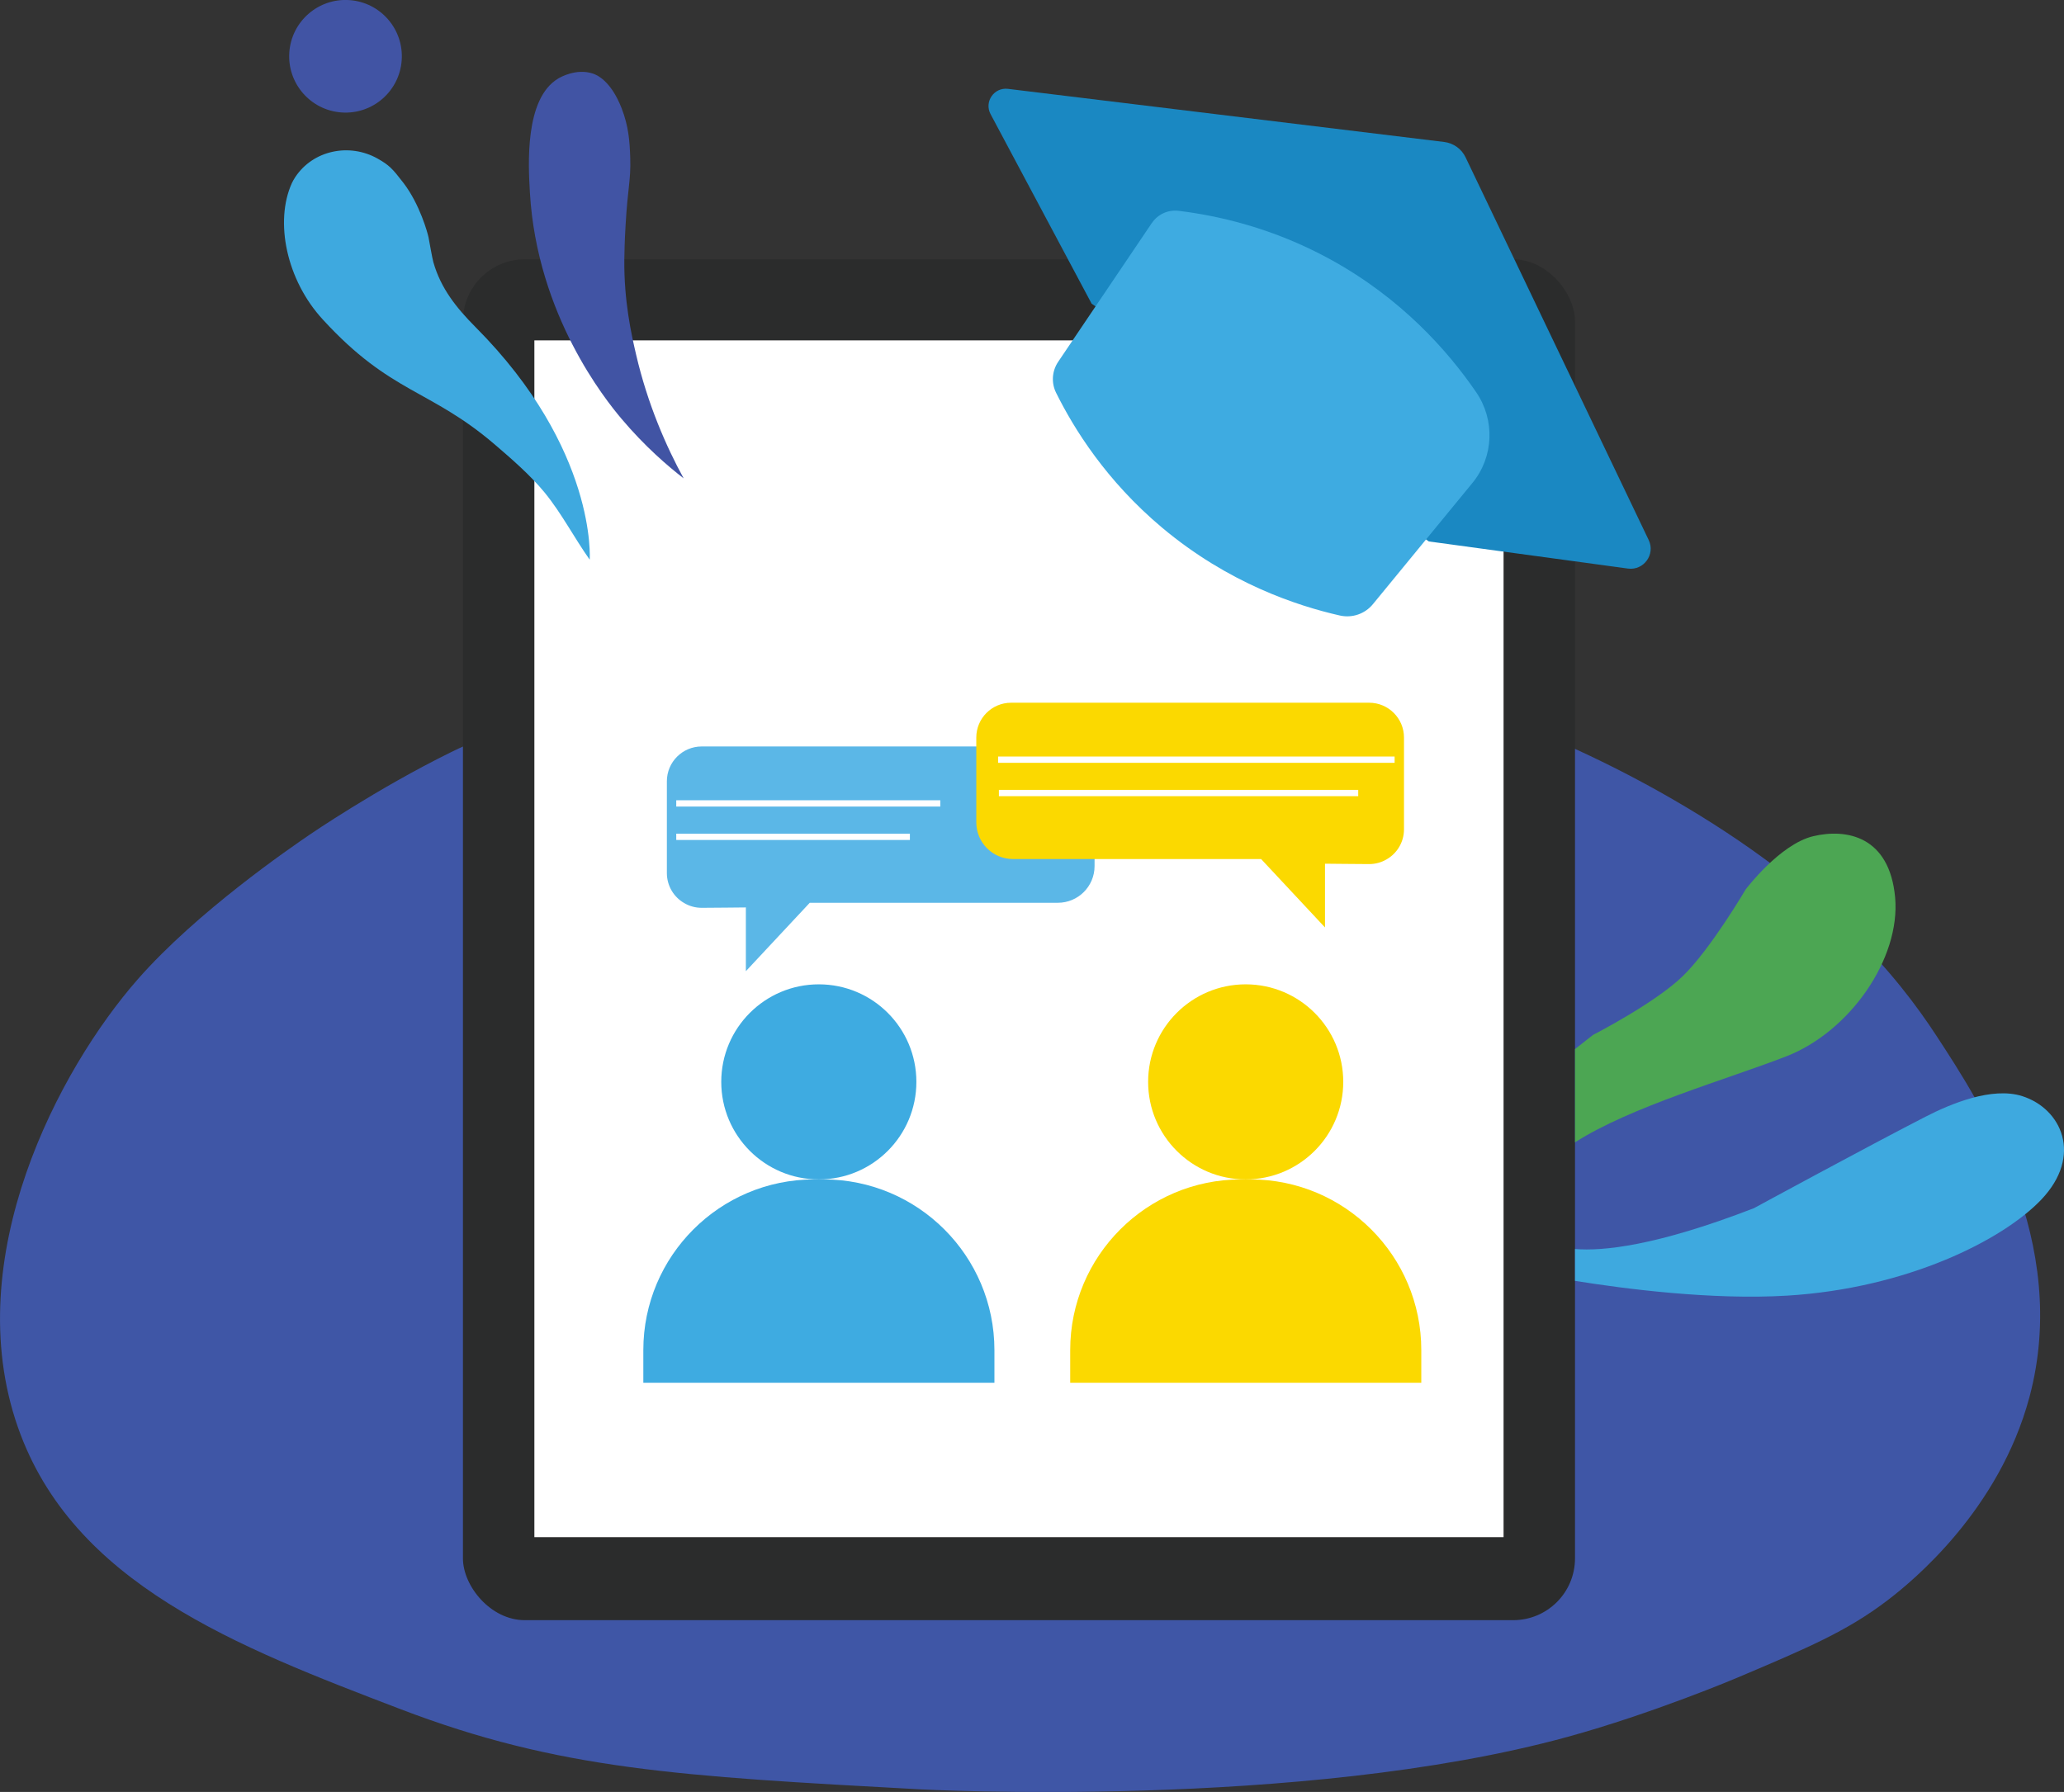
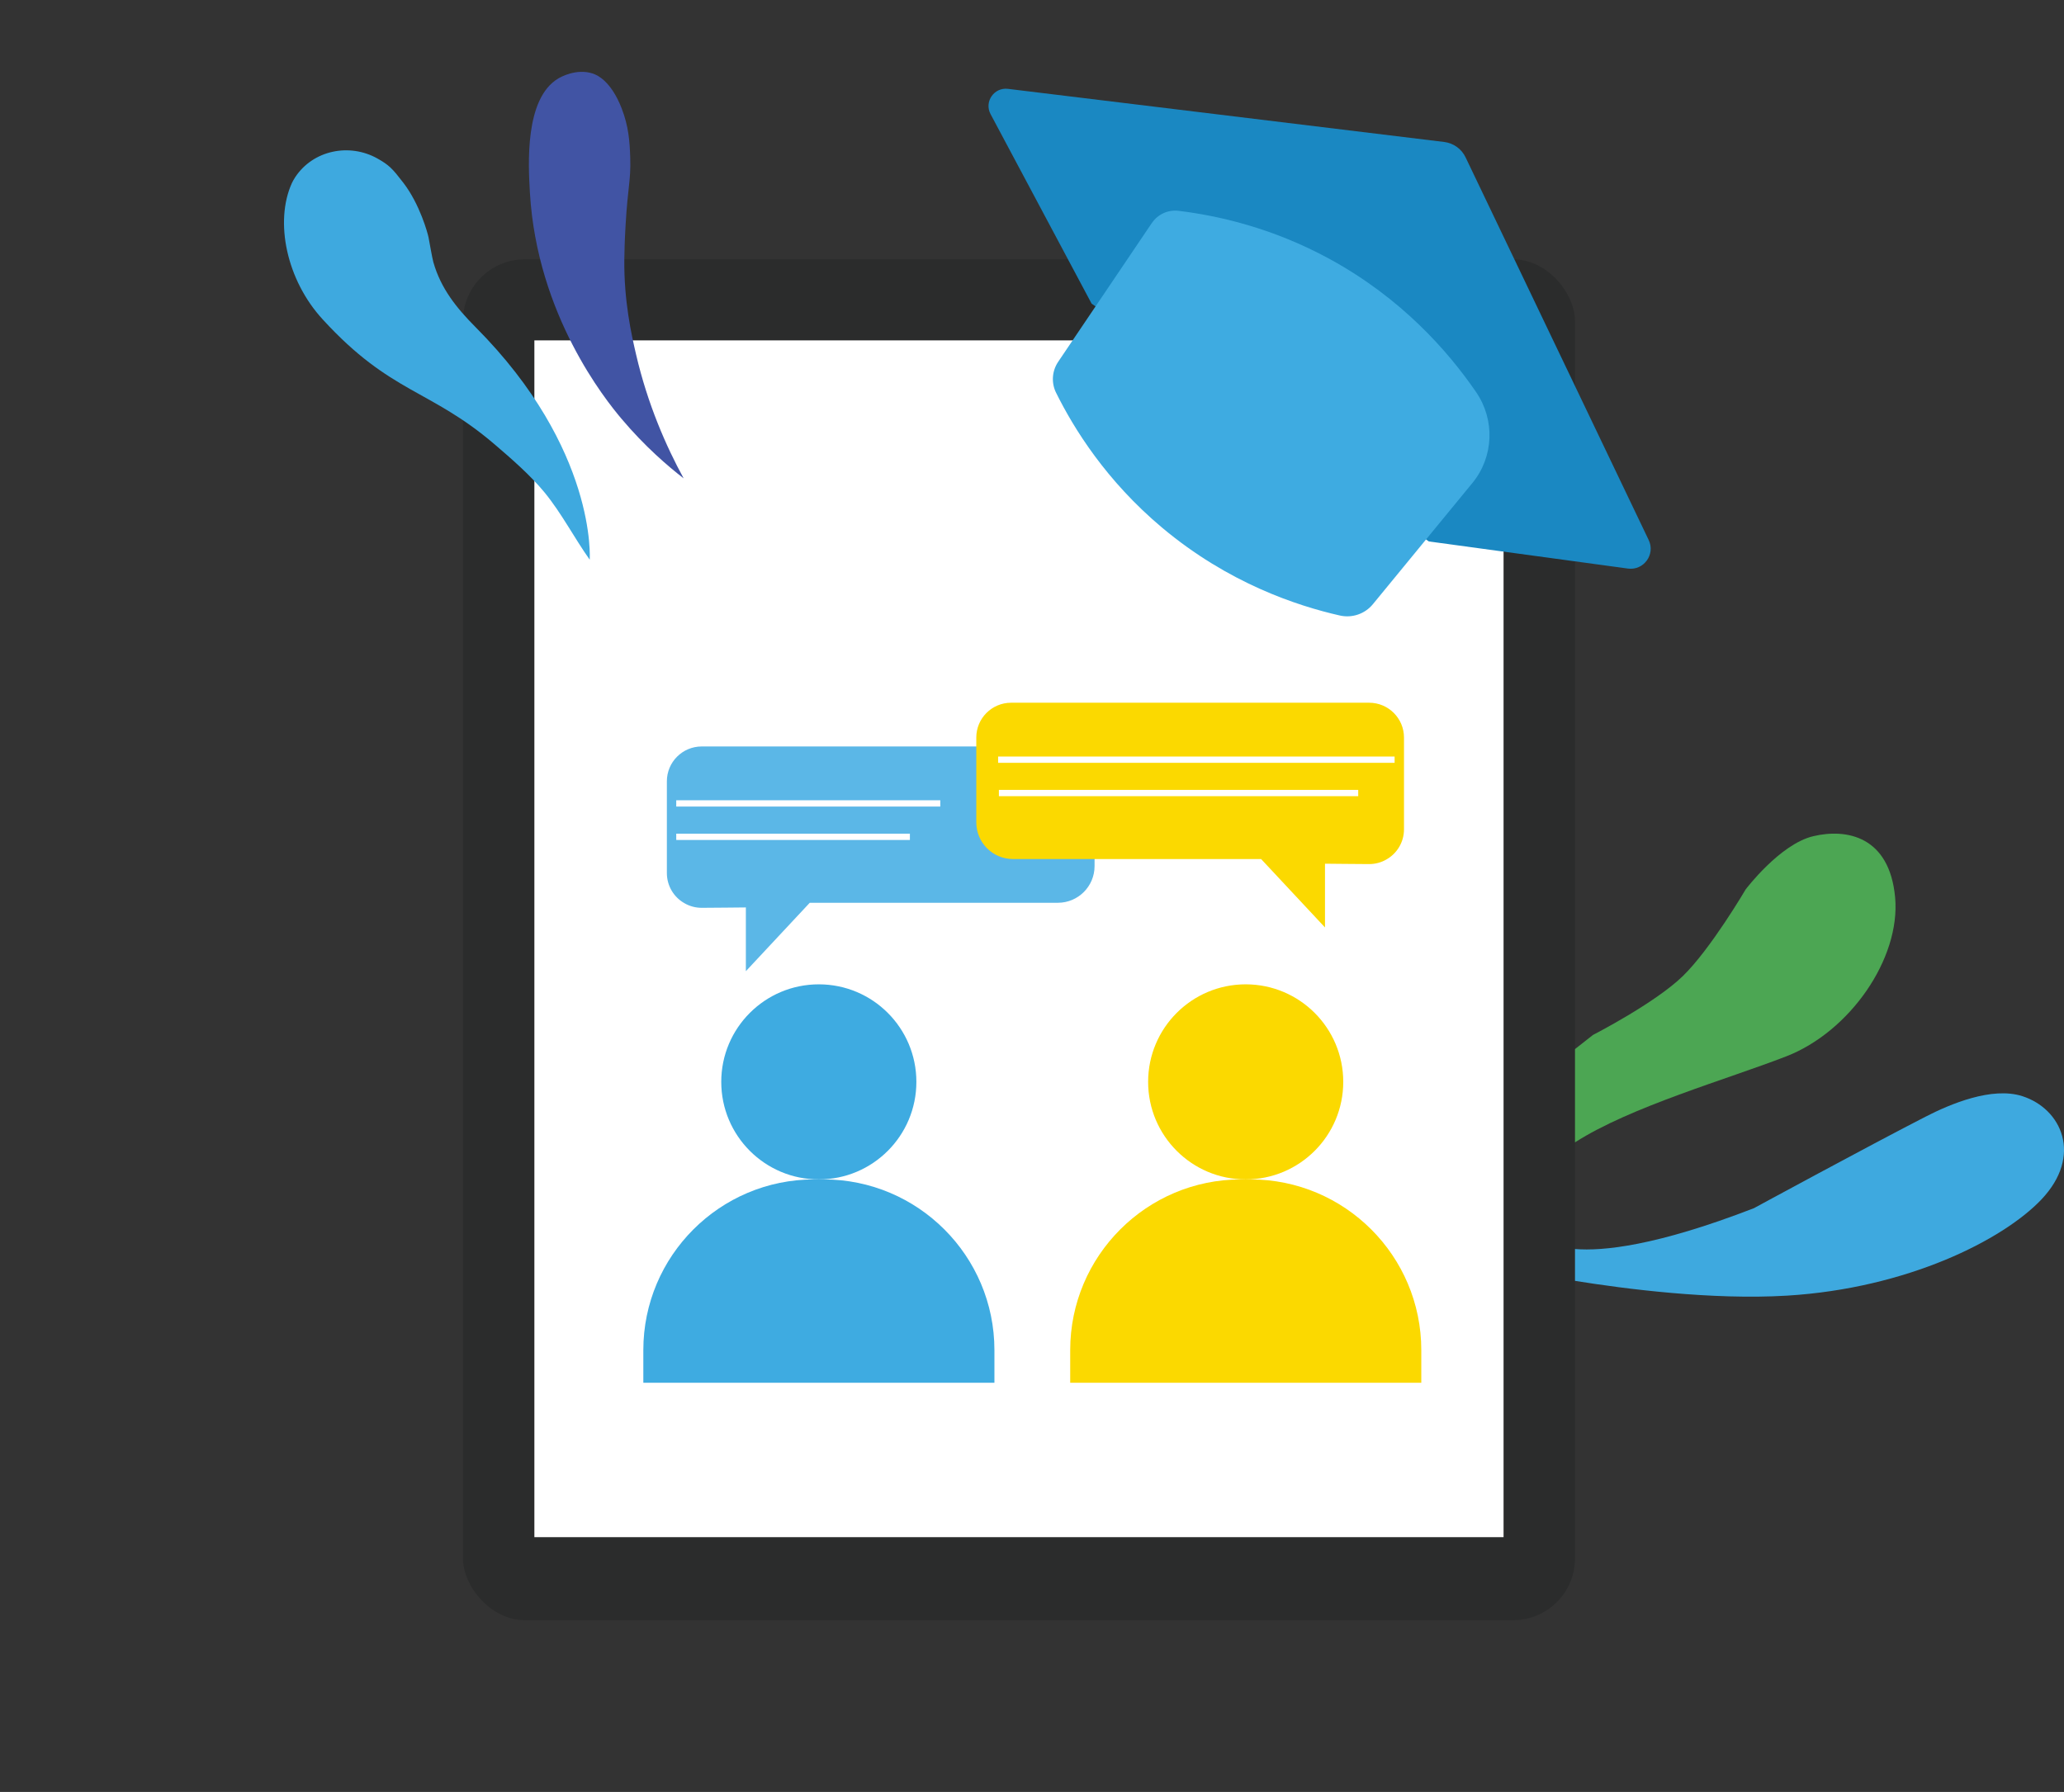
<svg xmlns="http://www.w3.org/2000/svg" id="Layer_2" data-name="Layer 2" viewBox="0 0 327.92 284.76">
  <rect x="0" y="0" width="327.92" height="284.76" fill="#333333" stroke="none" />
  <defs>
    <style>
      .cls-1 {
        fill: #fff;
      }

      .cls-2 {
        fill: #3f56a6;
      }

      .cls-3 {
        fill: none;
        stroke: #fff;
        stroke-miterlimit: 10;
      }

      .cls-4 {
        fill: #4ca653;
      }

      .cls-5 {
        fill: #3eabe1;
      }

      .cls-6 {
        fill: #2b2c2c;
      }

      .cls-7 {
        fill: #1a88c2;
      }

      .cls-8 {
        fill: #5bb7e7;
      }

      .cls-9 {
        fill: #3ea9df;
      }

      .cls-10 {
        fill: #fbd900;
      }

      .cls-11 {
        fill: #4154a4;
      }
    </style>
  </defs>
  <g id="Layer_1-2" data-name="Layer 1">
    <g>
-       <path class="cls-2" d="M21.91,155.59c-12.56,14.31-28.44,44.29-19.09,71.14,8.69,24.94,34.87,34.95,60.76,44.85,25.23,9.65,44.34,10.68,82.56,12.76,0,0,60.6,3.29,102.89-8.33,13.58-3.73,26.89-9.37,26.89-9.37,11.34-4.8,17.51-7.42,23.94-12.32,4.08-3.1,17.74-14.35,22.56-32.27,6.63-24.7-7.68-46.62-14.75-57.43-6.1-9.35-17.5-23.51-41.99-37.65-79.24-45.75-170.47-19.02-193.99-7.46-11.8,5.8-22.5,13.13-22.5,13.13-3.1,2.12-17.87,12.23-27.29,22.96Z" />
      <rect class="cls-6" x="73.55" y="41.21" width="176.68" height="216.25" rx="9.82" ry="9.82" />
      <rect class="cls-1" x="84.9" y="54.09" width="153.98" height="190.18" />
      <g>
        <circle class="cls-5" cx="130.09" cy="171.92" r="15.5" />
        <path class="cls-5" d="M129.33,187.42h1.53c14.97,0,27.13,12.15,27.13,27.13v5.18h-55.78v-5.18c0-14.97,12.15-27.13,27.13-27.13Z" />
        <circle class="cls-10" cx="197.91" cy="171.92" r="15.5" />
        <path class="cls-10" d="M197.15,187.42h1.53c14.97,0,27.13,12.15,27.13,27.13v5.18h-55.78v-5.18c0-14.97,12.15-27.13,27.13-27.13Z" />
        <path class="cls-8" d="M173.9,124.15v13.48c0,3.22-2.61,5.83-5.83,5.83h-39.42l-10.15,10.87v-10.13l-3.05,.03-3.92,.03c-1.02,.01-1.98-.26-2.8-.74-1.66-.94-2.78-2.73-2.78-4.79v-14.58c0-3.05,2.48-5.53,5.53-5.53h56.89c3.06,0,5.53,2.48,5.53,5.53Z" />
        <line class="cls-3" x1="107.44" y1="127.67" x2="149.39" y2="127.67" />
        <line class="cls-3" x1="107.44" y1="132.98" x2="144.56" y2="132.98" />
        <path class="cls-10" d="M155.11,117.2v13.48c0,3.22,2.61,5.83,5.83,5.83h39.42s10.15,10.87,10.15,10.87v-10.13s3.05,.03,3.05,.03l3.92,.03c1.02,.01,1.98-.26,2.8-.74,1.66-.94,2.78-2.73,2.78-4.79v-14.58c0-3.05-2.48-5.53-5.53-5.53h-56.89c-3.06,0-5.53,2.48-5.53,5.53Z" />
        <line class="cls-3" x1="221.57" y1="120.72" x2="158.58" y2="120.72" />
        <line class="cls-3" x1="215.79" y1="126.02" x2="158.7" y2="126.02" />
      </g>
      <path class="cls-9" d="M93.69,88.92s1.22-17.49-18.14-36.94c-3.05-3.07-5.52-6.16-6.7-10.32-.19-.68-.62-3.2-.77-3.96-.12-.6-1.37-5.25-4.01-8.67-1.72-2.24-2.24-2.79-4.1-3.84-4.47-2.51-10.25-1.32-13.07,2.97-.22,.33-.39,.65-.53,.94-2.76,6.1-.88,15.4,4.94,21.7,10.79,11.77,16.98,11,27.27,19.81,2.43,2.08,5.66,4.86,7.94,7.65,2.66,3.24,4.74,7.25,7.15,10.65Z" />
      <path class="cls-11" d="M108.61,76.01c-2.76-5.06-5.71-11.74-7.56-19.71-.73-3.14-1.93-8.47-1.86-15.09,.01-1.07,.06-3.08,.2-5.41,.35-6.15,.85-7.06,.74-10.7-.08-2.66-.26-5.03-1.37-7.9-1.74-4.46-4.01-5.32-4.57-5.51-2.62-.87-5.18,.59-5.49,.78-5.37,3.18-4.77,13.74-4.51,18.14,1.14,19.49,12.07,32.99,14.52,35.9,3.78,4.49,7.46,7.61,9.91,9.51Z" />
-       <circle class="cls-11" cx="54.89" cy="8.95" r="8.95" transform="translate(42.07 63.06) rotate(-85.93)" />
      <path class="cls-7" d="M232.85,25.01l29.09,60.81c1.09,2.28-.79,4.87-3.3,4.53l-31.63-4.31-53.58-37.79-16.05-30.11c-1.05-1.96,.55-4.29,2.76-4.02l69.3,8.44c1.48,.18,2.77,1.1,3.41,2.45Z" />
      <path class="cls-5" d="M182.99,35.45l-14.87,22.04c-.99,1.47-1.12,3.35-.33,4.93,2.82,5.69,7.95,13.97,16.84,21.43,10.52,8.83,21.45,12.42,28.24,13.96,1.95,.44,3.98-.25,5.25-1.8,5.27-6.42,10.54-12.84,15.81-19.26,3.4-4.14,3.62-10.02,.59-14.44-4.52-6.59-11.89-14.92-23.19-21.11-9.21-5.04-17.92-6.95-24.1-7.7-1.66-.2-3.3,.56-4.23,1.95Z" />
      <path class="cls-9" d="M324.33,190.61c-6.1,6.43-21.3,14.12-40.42,15.28-11.88,.72-25.8-1.08-33.68-2.35v-5.06c4.4,.36,12.89-.47,28.43-6.49,0,0,18.13-9.85,27.23-14.52,3.96-2.04,10.59-4.83,15.41-3.28,6.22,1.99,9.65,9.44,3.03,16.42Z" />
      <path class="cls-4" d="M283.78,167.87c-9.37,3.64-24.72,7.99-33.55,13.66v-14.82l2.86-2.25s9.85-5.05,14.27-9.35c4.42-4.29,9.98-13.77,9.98-13.77,0,0,5.43-7.2,10.74-8.46,5.3-1.26,12.12,0,13.01,9.73,.88,9.72-7.2,21.34-17.31,25.26Z" />
    </g>
  </g>
</svg>